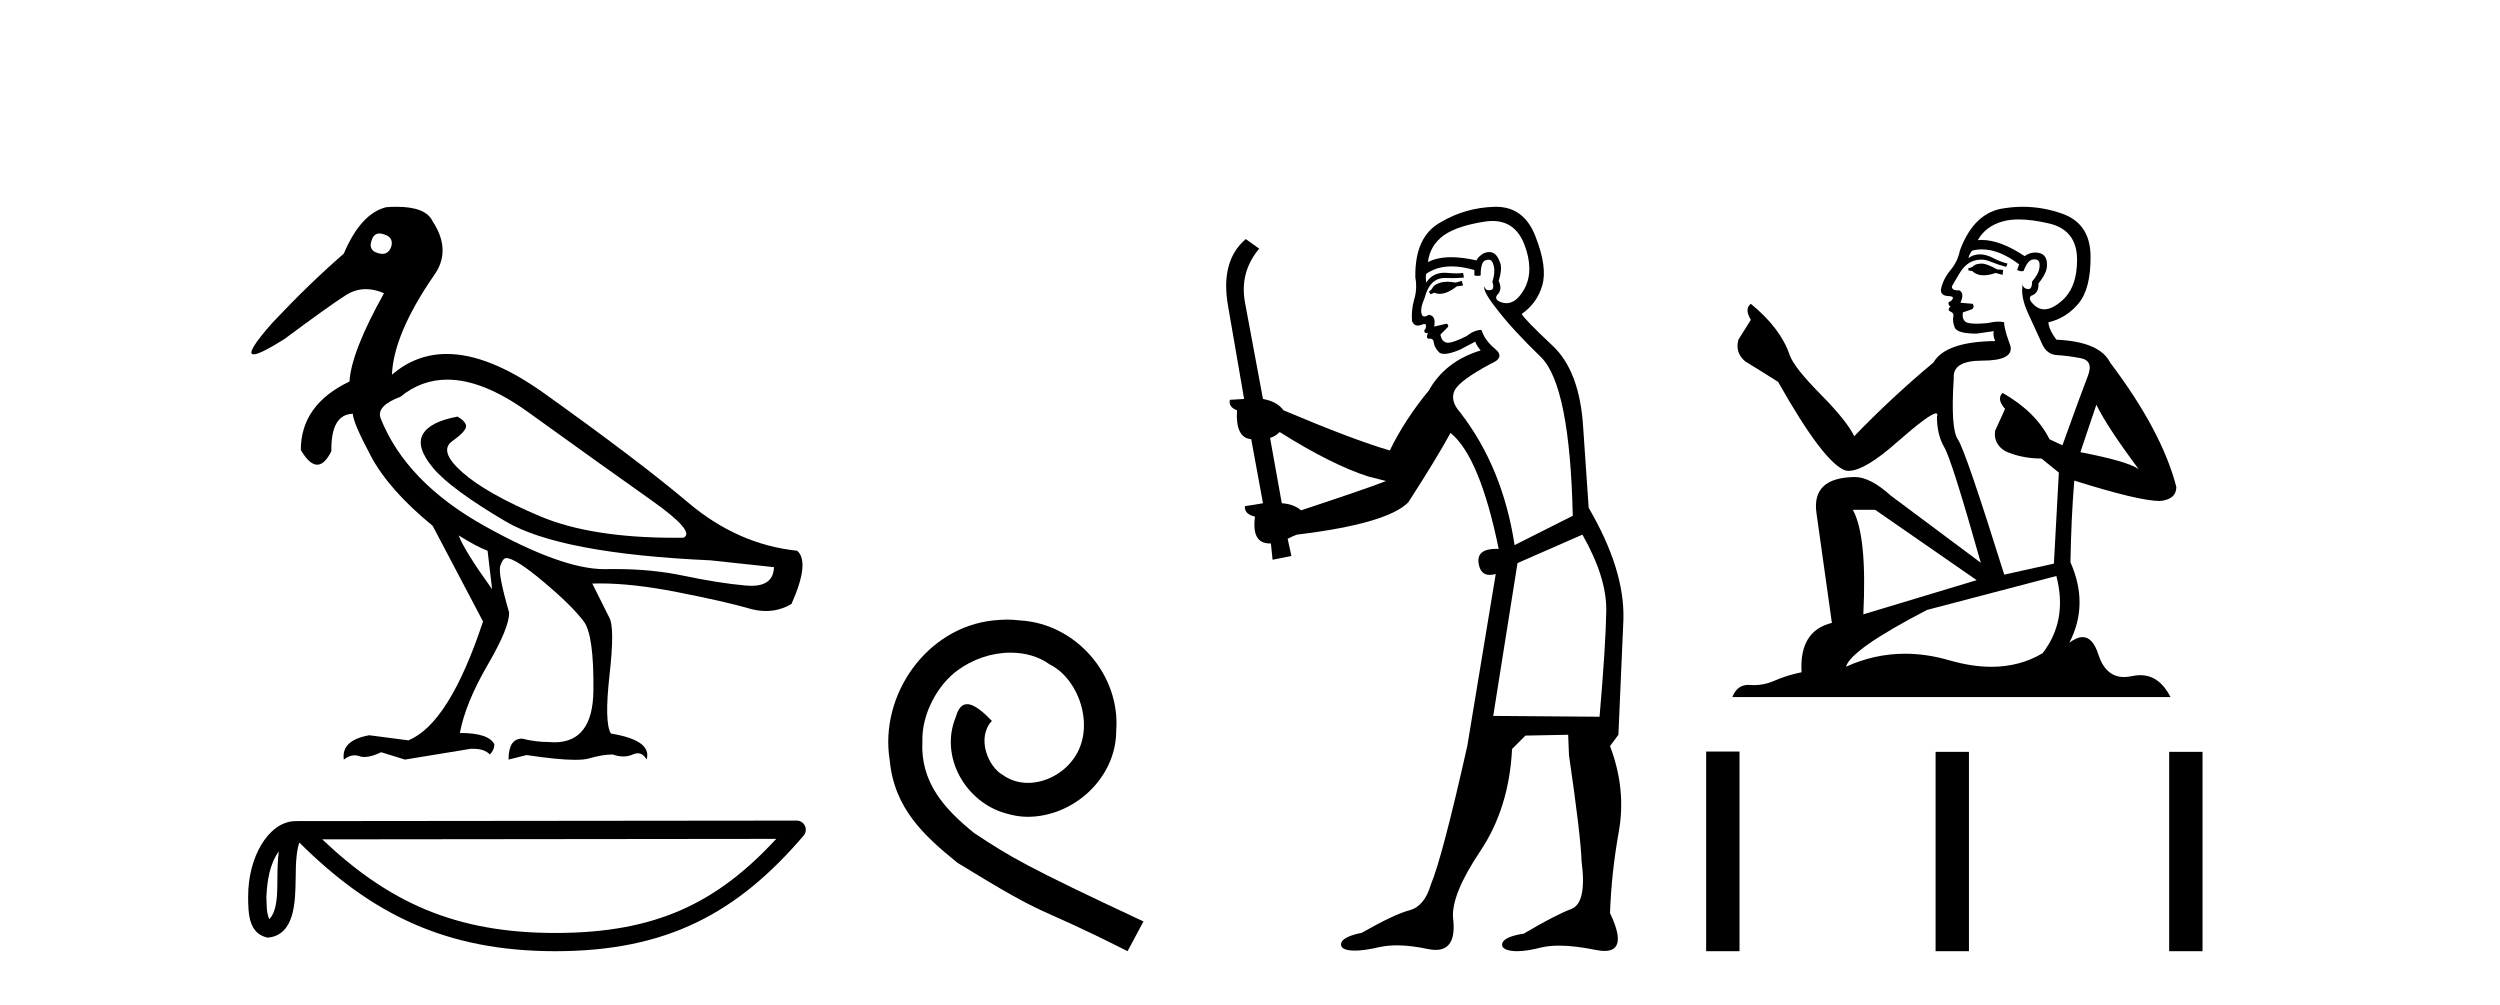
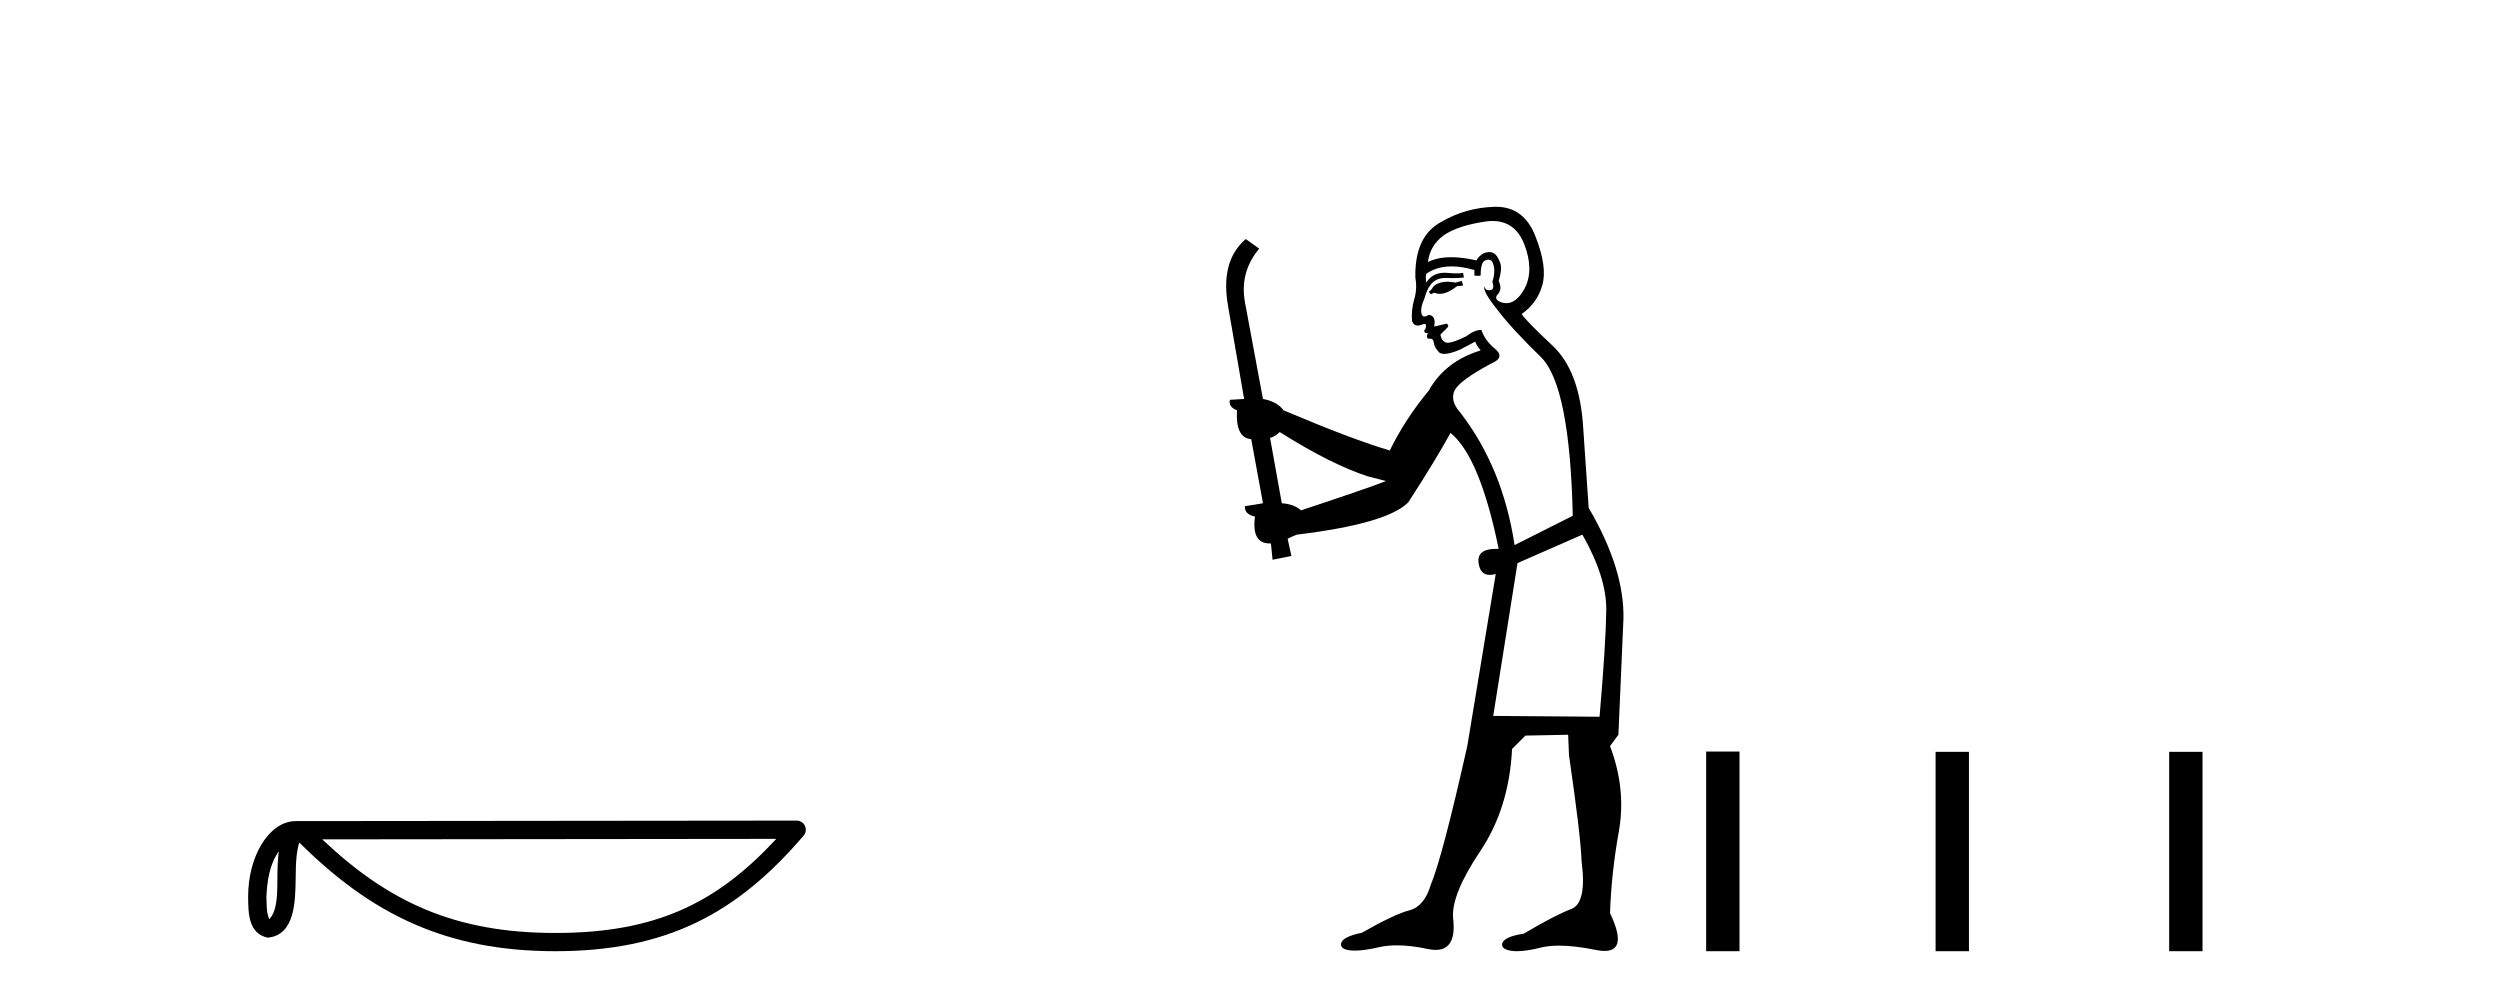
<svg xmlns="http://www.w3.org/2000/svg" width="102.0" height="41.0">
-   <path d="M 15.481 9.526 C 15.537 9.526 15.599 9.538 15.667 9.562 C 15.929 9.639 16.029 9.8 15.968 10.047 C 15.898 10.254 15.777 10.358 15.604 10.358 C 15.546 10.358 15.483 10.347 15.413 10.324 C 15.152 10.247 15.067 10.077 15.159 9.816 C 15.216 9.622 15.324 9.526 15.481 9.526 ZM 18.251 15.489 C 19.221 15.489 20.319 15.93 21.544 16.812 C 23.661 18.337 25.335 19.533 26.567 20.403 C 27.798 21.273 28.237 21.785 27.883 21.939 C 27.766 21.94 27.651 21.941 27.537 21.941 C 25.25 21.941 23.415 21.648 22.029 21.061 C 20.574 20.446 19.52 19.849 18.866 19.272 C 18.211 18.694 18.073 18.271 18.45 18.002 C 18.827 17.732 19.016 17.528 19.016 17.39 C 19.016 17.267 18.9 17.136 18.669 16.997 C 17.915 17.136 17.442 17.378 17.249 17.725 C 17.057 18.071 17.199 18.529 17.676 19.099 C 18.154 19.668 19.135 20.392 20.621 21.269 C 22.106 22.147 24.896 22.678 28.991 22.862 L 31.578 23.14 C 31.564 23.647 31.256 23.901 30.655 23.901 C 30.582 23.901 30.505 23.898 30.423 23.89 C 29.669 23.821 28.818 23.686 27.871 23.486 C 27.022 23.307 26.09 23.217 25.074 23.217 C 24.957 23.217 24.839 23.218 24.719 23.22 C 24.697 23.221 24.675 23.221 24.653 23.221 C 23.502 23.221 21.877 22.636 19.778 21.465 C 17.638 20.272 16.222 18.806 15.529 17.066 C 15.406 16.728 15.675 16.435 16.337 16.189 C 16.907 15.722 17.545 15.489 18.251 15.489 ZM 18.715 21.846 C 19.208 22.154 19.601 22.362 19.893 22.47 L 20.078 24.04 C 19.324 22.993 18.869 22.262 18.715 21.846 ZM 16.183 8.437 C 16.05 8.437 15.909 8.442 15.76 8.453 C 15.067 8.623 14.49 9.254 14.028 10.347 C 13.104 11.147 12.134 12.086 11.118 13.164 C 10.355 14.027 10.099 14.458 10.349 14.458 C 10.522 14.458 10.941 14.25 11.603 13.834 C 12.804 12.941 13.639 12.344 14.109 12.044 C 14.367 11.879 14.64 11.797 14.928 11.797 C 15.164 11.797 15.411 11.852 15.667 11.963 C 14.775 13.564 14.305 14.765 14.259 15.566 C 12.935 16.197 12.273 17.128 12.273 18.36 C 12.508 18.76 12.732 18.96 12.943 18.96 C 13.147 18.96 13.339 18.775 13.52 18.406 C 13.504 17.405 13.797 16.897 14.397 16.882 C 14.397 17.113 14.644 17.69 15.136 18.614 C 15.629 19.537 16.468 20.484 17.653 21.454 L 19.708 25.356 C 18.785 28.143 17.769 29.759 16.66 30.206 L 15.067 29.998 C 14.297 30.136 13.951 30.467 14.028 30.991 C 14.176 30.874 14.322 30.816 14.467 30.816 C 14.533 30.816 14.598 30.828 14.663 30.852 C 14.724 30.875 14.793 30.886 14.869 30.886 C 15.053 30.886 15.28 30.821 15.552 30.691 L 16.522 30.991 L 19.2 30.552 C 19.231 30.551 19.261 30.55 19.291 30.55 C 19.613 30.55 19.844 30.628 19.986 30.783 C 20.109 30.66 20.17 30.521 20.17 30.367 C 20.016 30.059 19.547 29.905 18.762 29.905 C 18.916 29.09 19.293 28.166 19.893 27.134 C 20.494 26.103 20.786 25.387 20.771 24.987 C 20.463 23.925 20.343 23.29 20.413 23.082 C 20.482 22.874 20.563 22.77 20.655 22.77 C 20.901 22.77 21.41 23.093 22.179 23.74 C 22.949 24.387 23.495 24.925 23.819 25.356 C 24.096 25.726 24.227 26.665 24.211 28.174 C 24.197 29.582 23.666 30.286 22.619 30.286 C 22.545 30.286 22.467 30.282 22.387 30.275 C 22.033 30.275 21.671 30.229 21.302 30.136 C 20.932 30.136 20.748 30.421 20.748 30.991 L 21.486 30.806 C 22.347 30.936 23.006 31.001 23.463 31.001 C 23.709 31.001 23.897 30.982 24.027 30.945 C 24.396 30.837 24.719 30.783 24.996 30.783 C 25.15 30.837 25.296 30.864 25.432 30.864 C 25.569 30.864 25.697 30.837 25.816 30.783 C 25.889 30.75 25.957 30.734 26.02 30.734 C 26.165 30.734 26.286 30.819 26.382 30.991 C 26.536 30.467 26.051 30.113 24.927 29.929 C 24.742 29.636 24.723 28.839 24.869 27.539 C 25.016 26.238 25.012 25.456 24.858 25.195 L 24.165 23.809 C 24.267 23.806 24.371 23.804 24.477 23.804 C 25.379 23.804 26.426 23.921 27.617 24.156 C 28.949 24.417 29.93 24.641 30.561 24.825 C 30.798 24.895 31.027 24.929 31.249 24.929 C 31.618 24.929 31.966 24.833 32.293 24.641 C 32.801 23.501 32.878 22.778 32.524 22.47 C 30.908 22.301 29.426 21.646 28.079 20.507 C 26.732 19.368 24.769 17.879 22.191 16.039 C 20.699 14.974 19.378 14.442 18.228 14.442 C 17.392 14.442 16.646 14.724 15.991 15.288 C 16.037 14.18 16.606 12.833 17.699 11.247 C 18.192 10.57 18.177 9.831 17.653 9.031 C 17.469 8.635 16.978 8.437 16.183 8.437 Z" style="fill:#000000;stroke:none" />
  <path d="M 11.374 34.735 C 11.334 35.049 11.318 35.419 11.318 35.871 C 11.31 36.329 11.342 37.147 10.986 37.502 C 10.86 37.217 10.883 36.888 10.869 36.584 C 10.901 35.942 10.993 35.275 11.374 34.735 ZM 31.673 34.226 C 29.25 36.842 26.765 38.065 22.658 38.065 C 18.568 38.065 15.855 36.811 13.148 34.246 L 31.673 34.226 ZM 32.504 33.48 C 32.504 33.48 32.504 33.48 32.504 33.48 L 12.071 33.501 C 11.476 33.501 10.986 33.918 10.654 34.477 C 10.323 35.036 10.124 35.772 10.124 36.584 C 10.129 37.245 10.129 38.093 10.923 38.256 C 12.051 38.157 12.045 36.731 12.063 35.871 C 12.063 35.098 12.113 34.657 12.214 34.377 C 15.152 37.298 18.198 38.809 22.658 38.809 C 27.24 38.809 30.096 37.236 32.787 34.095 C 32.881 33.984 32.903 33.829 32.842 33.697 C 32.782 33.564 32.649 33.48 32.504 33.48 Z" style="fill:#000000;stroke:none" />
-   <path d="M 41.084 25.279 C 40.896 25.279 40.708 25.297 40.52 25.314 C 37.804 25.604 35.873 28.354 36.3 31.019 C 36.488 33.001 37.718 34.111 39.068 35.205 C 43.082 37.665 41.955 36.759 46.004 38.809 L 46.653 37.596 C 41.835 35.341 41.255 34.983 39.751 33.992 C 38.521 33.001 37.547 31.908 37.633 30.251 C 37.599 29.106 38.282 27.927 39.051 27.364 C 39.666 26.902 40.452 26.629 41.22 26.629 C 41.801 26.629 42.348 26.766 42.826 27.107 C 44.039 27.705 44.705 29.687 43.817 30.934 C 43.407 31.532 42.672 31.942 41.938 31.942 C 41.579 31.942 41.22 31.839 40.913 31.617 C 40.298 31.276 39.837 30.08 40.469 29.414 C 40.178 29.106 39.768 28.73 39.461 28.73 C 39.256 28.73 39.102 28.884 39 29.243 C 38.316 30.883 39.41 32.745 41.05 33.189 C 41.34 33.274 41.63 33.326 41.921 33.326 C 43.8 33.326 45.542 31.754 45.542 29.807 C 45.713 27.534 43.902 25.45 41.63 25.314 C 41.46 25.297 41.272 25.279 41.084 25.279 Z" style="fill:#000000;stroke:none" />
  <path d="M 59.642 11.461 L 59.386 11.53 Q 59.207 11.495 59.053 11.495 Q 58.899 11.495 58.771 11.53 Q 58.515 11.615 58.464 11.717 Q 58.413 11.82 58.293 11.905 L 58.378 12.008 L 58.515 11.94 Q 58.622 11.988 58.744 11.988 Q 59.047 11.988 59.437 11.683 L 59.694 11.649 L 59.642 11.461 ZM 60.891 9.016 Q 61.814 9.016 62.188 9.958 Q 62.598 11.017 62.205 11.769 Q 61.877 12.37 61.461 12.37 Q 61.358 12.37 61.248 12.332 Q 60.958 12.23 61.077 12.042 Q 61.317 11.82 61.146 11.461 Q 61.317 10.915 61.18 10.658 Q 61.042 10.283 60.759 10.283 Q 60.654 10.283 60.531 10.334 Q 60.309 10.47 60.24 10.624 Q 59.667 10.494 59.21 10.494 Q 58.646 10.494 58.259 10.693 Q 58.344 10.009 58.908 9.599 Q 59.472 9.206 60.616 9.036 Q 60.759 9.016 60.891 9.016 ZM 52.212 17.628 Q 54.33 18.96 55.816 19.438 L 56.551 19.626 Q 55.816 19.917 53.083 20.822 Q 52.793 20.566 52.297 20.532 L 51.819 17.867 Q 52.041 17.799 52.212 17.628 ZM 60.73 10.595 Q 60.875 10.595 60.924 10.778 Q 61.026 11.068 60.889 11.495 Q 60.992 11.82 60.804 11.837 Q 60.773 11.842 60.745 11.842 Q 60.594 11.842 60.565 11.683 L 60.565 11.683 Q 60.479 11.871 61.094 12.64 Q 61.692 13.426 62.871 14.57 Q 64.05 15.732 64.169 21.044 L 61.795 22.24 Q 61.317 19.08 59.574 16.825 Q 59.147 16.347 59.352 15.92 Q 59.574 15.51 60.821 14.843 Q 61.436 14.587 60.992 14.228 Q 60.565 13.87 60.445 13.46 Q 60.155 13.46 59.83 13.716 Q 59.294 13.984 59.073 13.984 Q 59.026 13.984 58.993 13.972 Q 58.805 13.904 58.771 13.648 L 59.028 13.391 Q 59.147 13.289 59.028 13.204 L 58.515 13.323 Q 58.6 12.879 58.293 12.845 Q 58.185 12.914 58.116 12.914 Q 58.031 12.914 58.003 12.811 Q 57.934 12.589 58.122 12.162 Q 58.225 11.752 58.447 11.53 Q 58.652 11.34 58.973 11.34 Q 59 11.34 59.028 11.342 Q 59.147 11.347 59.265 11.347 Q 59.5 11.347 59.728 11.325 L 59.694 11.137 Q 59.566 11.154 59.416 11.154 Q 59.267 11.154 59.096 11.137 Q 59.017 11.128 58.943 11.128 Q 58.443 11.128 58.191 11.53 Q 58.156 11.273 58.191 11.171 Q 58.623 10.869 59.226 10.869 Q 59.649 10.869 60.155 11.017 L 60.155 11.239 Q 60.232 11.256 60.296 11.256 Q 60.36 11.256 60.411 11.239 Q 60.411 10.693 60.599 10.624 Q 60.672 10.595 60.73 10.595 ZM 64.562 21.813 Q 65.553 23.555 65.536 24.905 Q 65.519 26.254 65.262 29.243 L 60.924 29.209 L 61.914 22.974 L 64.562 21.813 ZM 61.038 8.437 Q 61.007 8.437 60.975 8.438 Q 59.796 8.472 58.805 9.053 Q 57.712 9.633 57.746 11.325 Q 57.832 11.786 57.695 12.23 Q 57.576 12.657 57.61 13.101 Q 57.683 13.284 57.843 13.284 Q 57.907 13.284 57.986 13.255 Q 58.065 13.22 58.113 13.22 Q 58.229 13.22 58.156 13.426 Q 58.088 13.46 58.122 13.545 Q 58.145 13.591 58.198 13.591 Q 58.225 13.591 58.259 13.579 L 58.259 13.579 Q 58.163 13.82 58.307 13.82 Q 58.316 13.82 58.327 13.819 Q 58.341 13.817 58.354 13.817 Q 58.482 13.817 58.498 13.972 Q 58.515 14.16 58.703 14.365 Q 58.777 14.439 58.927 14.439 Q 59.159 14.439 59.574 14.263 L 60.189 13.938 Q 60.24 14.092 60.411 14.297 Q 58.959 14.741 58.293 15.937 Q 57.319 17.115 56.704 18.379 Q 55.235 17.952 52.366 16.74 Q 52.109 16.381 51.529 16.278 L 50.794 12.332 Q 50.572 11.102 51.375 10.146 L 50.828 9.753 Q 49.769 10.658 50.111 12.52 L 50.76 16.278 L 50.179 16.312 Q 50.111 16.603 50.47 16.74 Q 50.401 17.867 51.05 17.918 L 51.529 20.532 Q 51.153 20.6 50.794 20.651 Q 50.76 20.976 51.204 21.078 Q 51.055 22.173 51.807 22.173 Q 51.83 22.173 51.853 22.172 L 51.921 22.838 L 52.69 22.684 L 52.536 21.984 Q 52.724 21.881 52.912 21.813 Q 56.585 21.369 57.456 20.498 Q 58.635 18.67 59.181 17.662 Q 60.377 18.636 61.146 22.394 Q 61.098 22.392 61.053 22.392 Q 60.245 22.392 60.326 22.974 Q 60.393 23.456 60.784 23.456 Q 60.892 23.456 61.026 23.419 L 61.026 23.419 L 59.865 30.439 Q 58.84 35 58.378 36.093 Q 58.122 36.964 57.524 37.135 Q 56.909 37.289 55.56 38.058 Q 54.808 38.211 54.723 38.468 Q 54.655 38.724 55.082 38.775 Q 55.169 38.786 55.275 38.786 Q 55.664 38.786 56.294 38.639 Q 56.616 38.57 56.997 38.57 Q 57.569 38.57 58.276 38.724 Q 58.438 38.756 58.575 38.756 Q 59.446 38.756 59.284 37.443 Q 59.215 36.486 60.394 34.727 Q 61.573 32.967 61.692 30.559 L 62.239 30.012 L 63.981 29.978 L 64.015 30.815 Q 64.494 34.095 64.528 35.137 Q 64.75 36.828 64.118 37.084 Q 63.469 37.323 62.171 38.092 Q 61.402 38.211 61.299 38.468 Q 61.214 38.724 61.658 38.792 Q 61.765 38.809 61.895 38.809 Q 62.286 38.809 62.888 38.656 Q 63.203 38.582 63.614 38.582 Q 64.248 38.582 65.109 38.758 Q 65.309 38.799 65.464 38.799 Q 66.425 38.799 65.689 37.255 Q 65.741 35.649 66.048 33.924 Q 66.356 32.199 65.689 30.439 L 66.031 29.978 L 66.236 25.263 Q 66.287 23.231 64.818 20.72 Q 64.75 19.797 64.596 17.474 Q 64.46 15.134 63.332 14.092 Q 62.205 13.033 62.085 12.811 Q 62.717 12.367 62.922 11.649 Q 63.144 10.915 62.649 9.651 Q 62.183 8.437 61.038 8.437 Z" style="fill:#000000;stroke:none" />
-   <path d="M 80.896 10.754 Q 80.615 10.754 80.525 10.844 Q 80.446 10.934 80.311 10.934 L 80.311 11.035 L 80.468 11.057 Q 80.643 11.232 80.932 11.232 Q 81.147 11.232 81.425 11.136 L 81.706 11.215 L 81.728 11.012 L 81.481 10.99 Q 81.121 10.787 80.896 10.754 ZM 82.37 8.953 Q 82.889 8.953 83.574 9.111 Q 84.733 9.37 84.744 10.574 Q 84.755 11.766 84.069 12.318 Q 83.706 12.62 83.408 12.62 Q 83.152 12.62 82.944 12.396 Q 82.741 12.194 82.865 12.07 Q 83.191 11.969 83.169 11.564 Q 83.517 11.136 83.517 10.832 Q 83.539 10.303 83.031 10.303 Q 83.01 10.303 82.989 10.304 Q 82.764 10.326 82.606 10.45 Q 81.611 9.79 80.854 9.79 Q 80.772 9.79 80.693 9.797 L 80.693 9.797 Q 81.02 9.224 81.717 9.032 Q 82.002 8.953 82.37 8.953 ZM 85.531 16.514 Q 85.97 17.414 87.253 19.136 Q 86.769 18.81 84.879 18.45 L 85.531 16.514 ZM 80.866 10.175 Q 81.576 10.175 82.381 10.787 L 82.302 11.012 Q 82.397 11.068 82.486 11.068 Q 82.524 11.068 82.561 11.057 Q 82.741 10.585 82.966 10.585 Q 82.993 10.582 83.017 10.582 Q 83.234 10.582 83.214 10.855 Q 83.214 11.136 82.91 11.485 Q 82.91 11.796 82.758 11.796 Q 82.735 11.796 82.707 11.789 Q 82.505 11.744 82.539 11.564 L 82.539 11.564 Q 82.404 12.07 82.775 12.846 Q 83.135 13.634 83.326 14.05 Q 83.517 14.467 83.934 14.489 Q 84.35 14.512 84.89 14.613 Q 85.43 14.714 85.183 15.344 Q 84.935 15.974 84.147 18.168 L 83.619 17.921 Q 83.067 16.807 81.706 16.031 L 81.706 16.031 Q 81.447 16.278 81.807 16.683 L 81.402 17.572 Q 81.323 18.101 81.807 18.405 Q 82.482 18.708 83.292 18.708 L 84.001 19.282 L 83.799 22.995 L 81.773 23.445 Q 80.187 18.371 79.883 17.932 Q 79.579 17.493 79.714 15.423 Q 79.658 14.714 80.873 14.714 Q 82.133 14.714 82.032 14.14 L 81.875 13.679 Q 81.751 13.251 81.773 13.15 Q 81.674 13.123 81.543 13.123 Q 81.346 13.123 81.076 13.184 Q 80.821 13.206 80.636 13.206 Q 80.266 13.206 80.176 13.116 Q 80.041 12.981 80.086 12.745 L 80.446 12.621 Q 80.57 12.554 80.491 12.396 L 79.984 12.351 Q 80.165 11.969 79.939 11.845 Q 79.906 11.848 79.876 11.848 Q 79.636 11.848 79.636 11.688 Q 79.714 11.541 79.951 11.148 Q 80.187 10.754 80.525 10.641 Q 80.676 10.592 80.826 10.592 Q 81.02 10.592 81.211 10.675 Q 81.548 10.81 81.852 10.889 L 81.908 10.754 Q 81.627 10.686 81.323 10.529 Q 81.031 10.377 80.778 10.377 Q 80.525 10.377 80.311 10.529 Q 80.367 10.326 80.468 10.225 Q 80.663 10.175 80.866 10.175 ZM 76.508 20.801 L 80.648 23.67 L 76.024 25.065 Q 76.182 21.859 75.596 20.801 ZM 83.9 23.501 Q 84.372 25.313 83.337 26.652 Q 82.41 27.205 81.25 27.205 Q 80.453 27.205 79.546 26.944 Q 78.616 26.672 77.726 26.672 Q 76.482 26.672 75.315 27.203 Q 75.518 26.494 78.623 24.885 L 83.9 23.501 ZM 82.531 8.437 Q 82.171 8.437 81.807 8.492 Q 80.547 8.638 79.962 10.225 Q 79.883 10.652 79.579 11.024 Q 79.276 11.384 79.186 11.823 Q 79.186 12.07 79.501 12.081 Q 79.816 12.093 79.579 12.295 Q 79.478 12.318 79.501 12.396 Q 79.512 12.475 79.579 12.498 Q 79.433 12.655 79.579 12.711 Q 79.737 12.779 79.692 12.936 Q 79.658 13.105 79.748 13.353 Q 79.838 13.612 80.648 13.612 L 81.346 13.51 L 81.346 13.51 Q 81.301 13.679 81.402 13.915 Q 79.377 13.938 78.882 14.793 Q 77.183 16.211 75.653 17.797 Q 75.349 17.167 74.269 16.076 Q 73.2 14.995 73.02 14.489 Q 72.649 13.387 71.434 12.396 Q 71.163 12.599 71.434 13.049 L 70.927 13.859 Q 70.781 14.388 71.208 14.748 Q 71.861 15.142 72.547 15.581 Q 74.438 18.933 75.315 19.203 Q 75.364 19.211 75.417 19.211 Q 76.084 19.211 77.419 18.022 Q 78.742 16.866 78.988 16.866 Q 79.075 16.866 79.028 17.009 Q 79.028 17.741 79.332 18.258 Q 79.636 18.776 80.817 22.961 L 77.138 20.216 Q 76.305 19.462 75.675 19.462 Q 73.909 19.485 74.111 20.925 L 74.741 25.414 Q 73.402 25.74 73.504 27.428 Q 72.896 27.552 72.39 27.777 Q 71.981 27.954 71.564 27.954 Q 71.477 27.954 71.389 27.946 Q 71.358 27.944 71.329 27.944 Q 70.87 27.944 70.68 28.441 L 88.558 28.441 Q 88.102 27.547 87.322 27.547 Q 87.159 27.547 86.983 27.586 Q 86.813 27.623 86.661 27.623 Q 85.91 27.623 85.61 26.697 Q 85.388 25.995 84.97 25.995 Q 84.732 25.995 84.429 26.224 Q 85.239 24.66 84.474 22.939 Q 84.508 21.071 84.631 19.608 Q 87.275 20.441 88.13 20.441 Q 88.794 20.374 88.794 19.867 Q 88.209 17.594 86.094 14.793 Q 85.666 13.938 83.9 13.859 Q 83.596 13.454 83.574 13.15 Q 84.305 12.981 84.8 12.385 Q 85.306 11.789 85.295 10.45 Q 85.284 9.122 84.136 8.717 Q 83.342 8.437 82.531 8.437 Z" style="fill:#000000;stroke:none" />
  <path d="M 69.611 30.663 L 69.611 38.809 L 70.972 38.809 L 70.972 30.663 ZM 78.972 30.675 L 78.972 38.809 L 80.333 38.809 L 80.333 30.675 ZM 88.502 30.675 L 88.502 38.809 L 89.863 38.809 L 89.863 30.675 Z" style="fill:#000000;stroke:none" />
</svg>